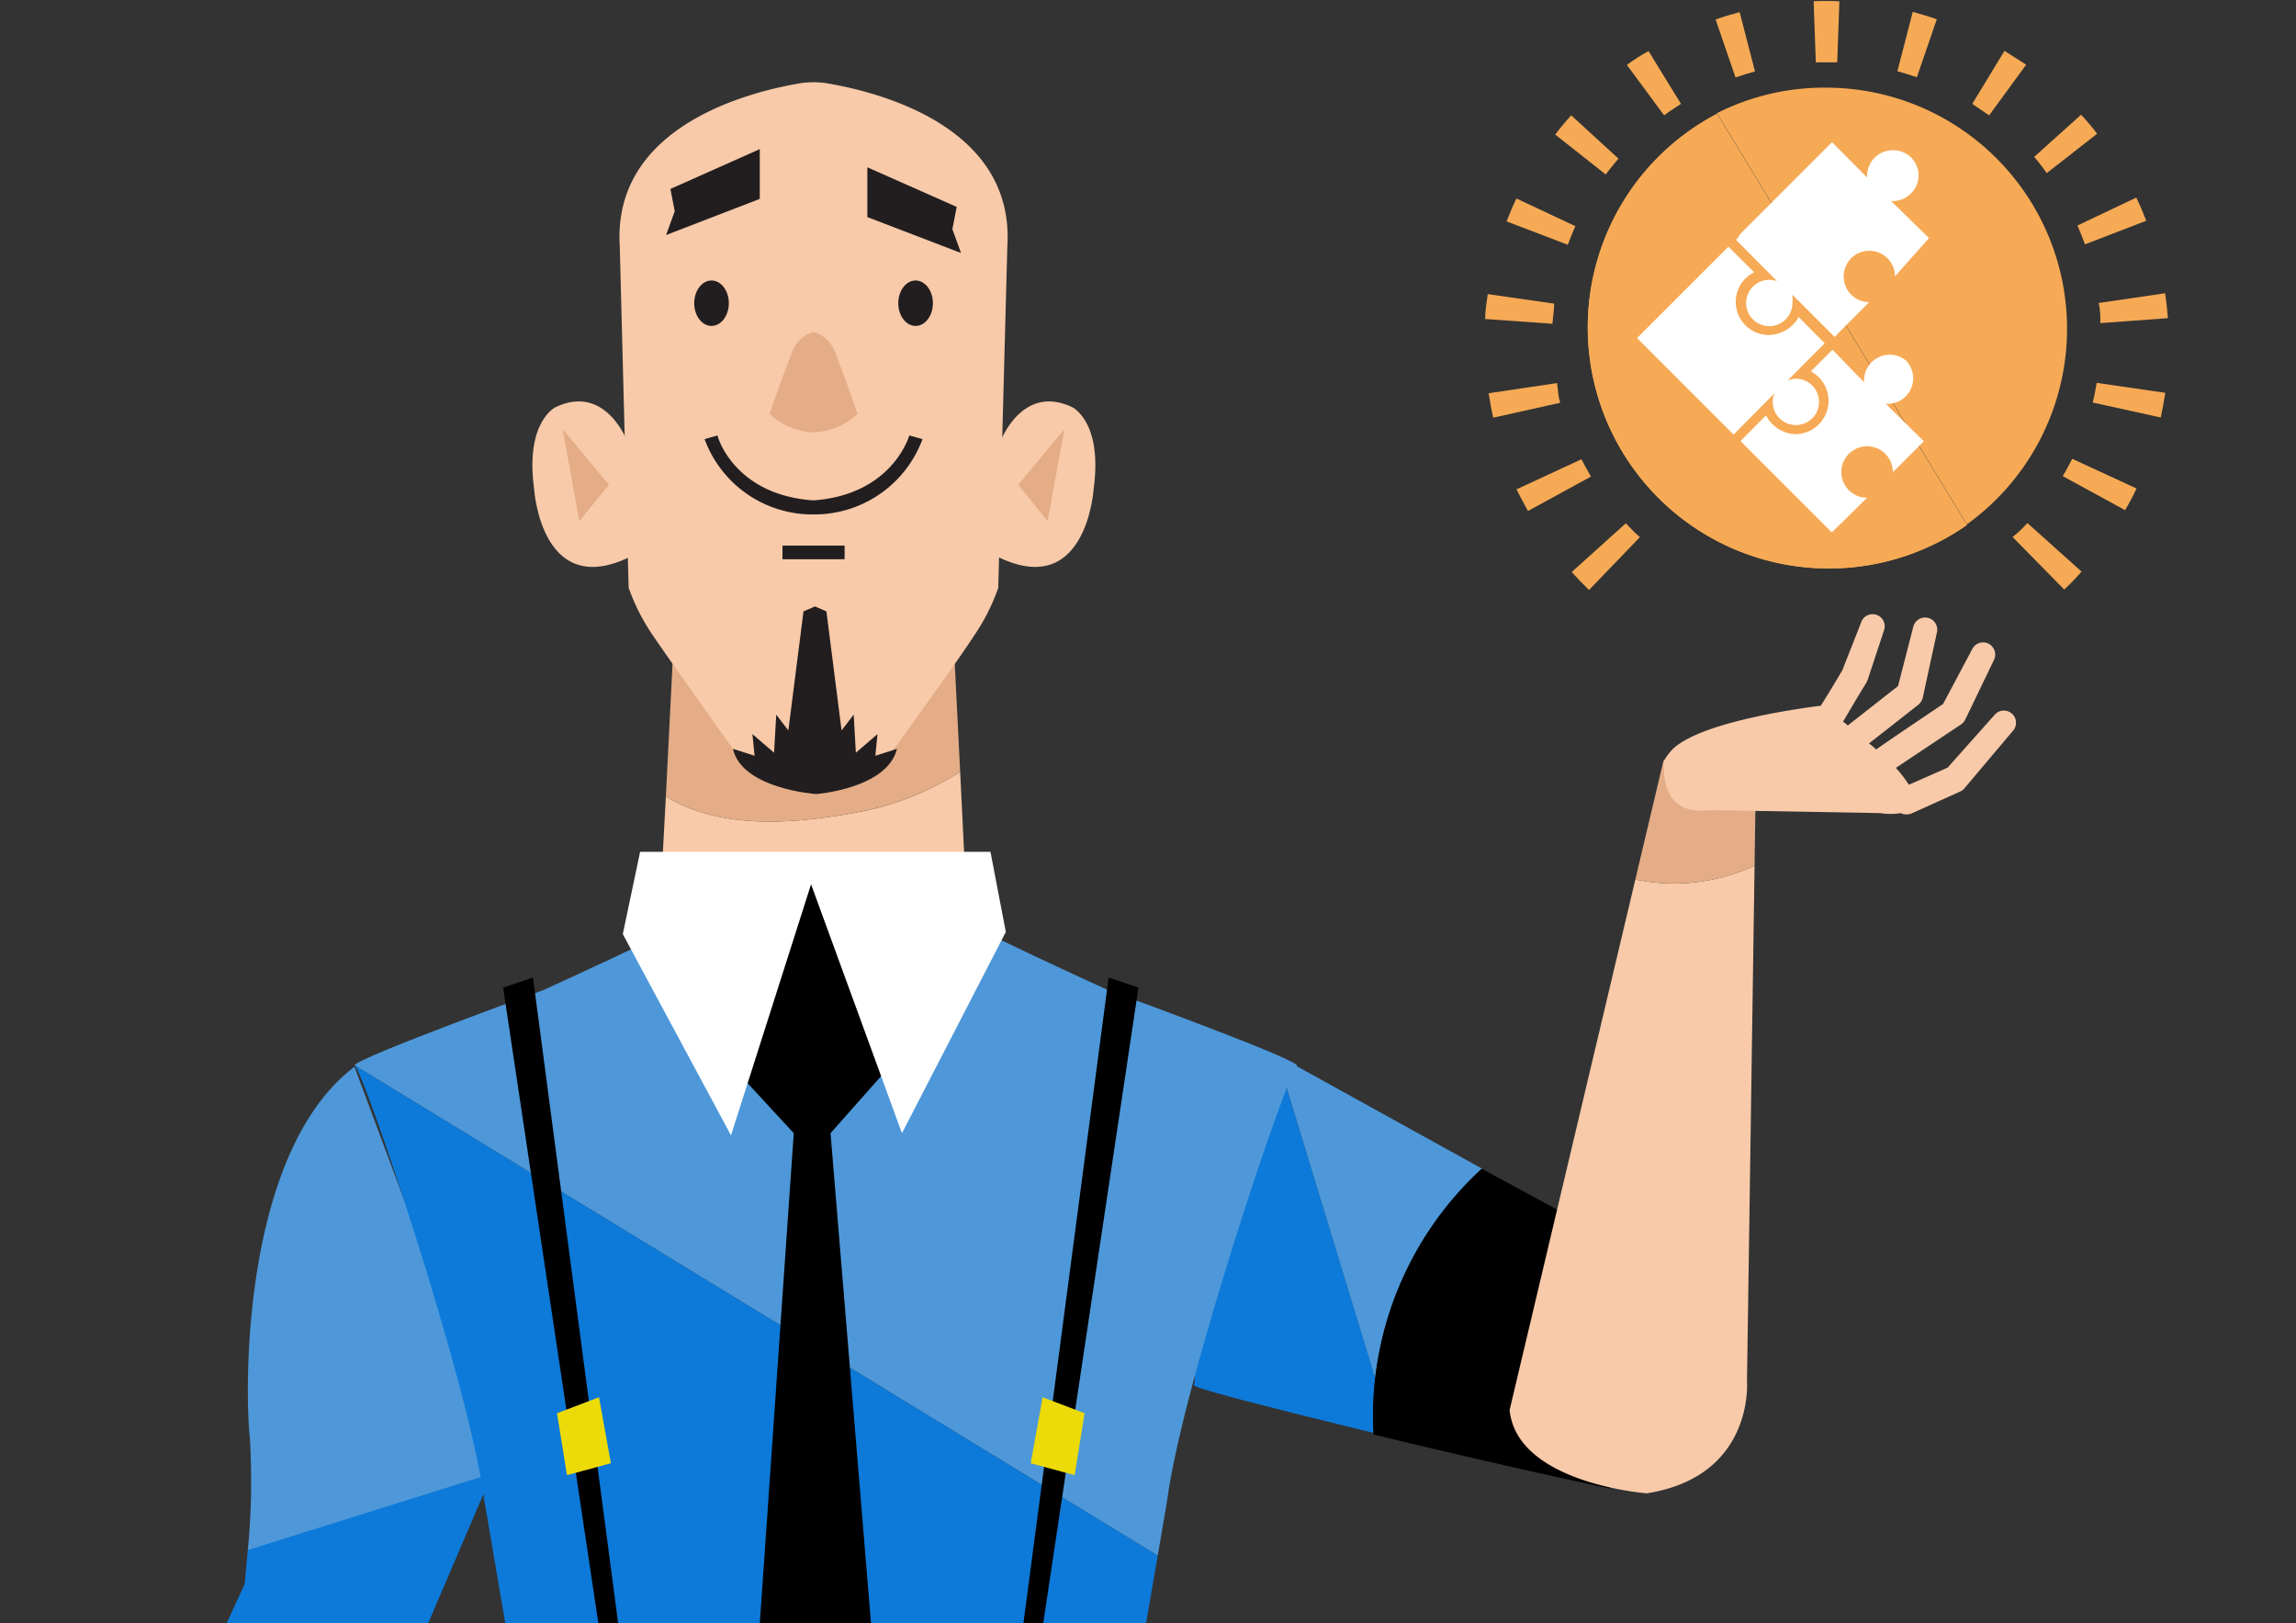
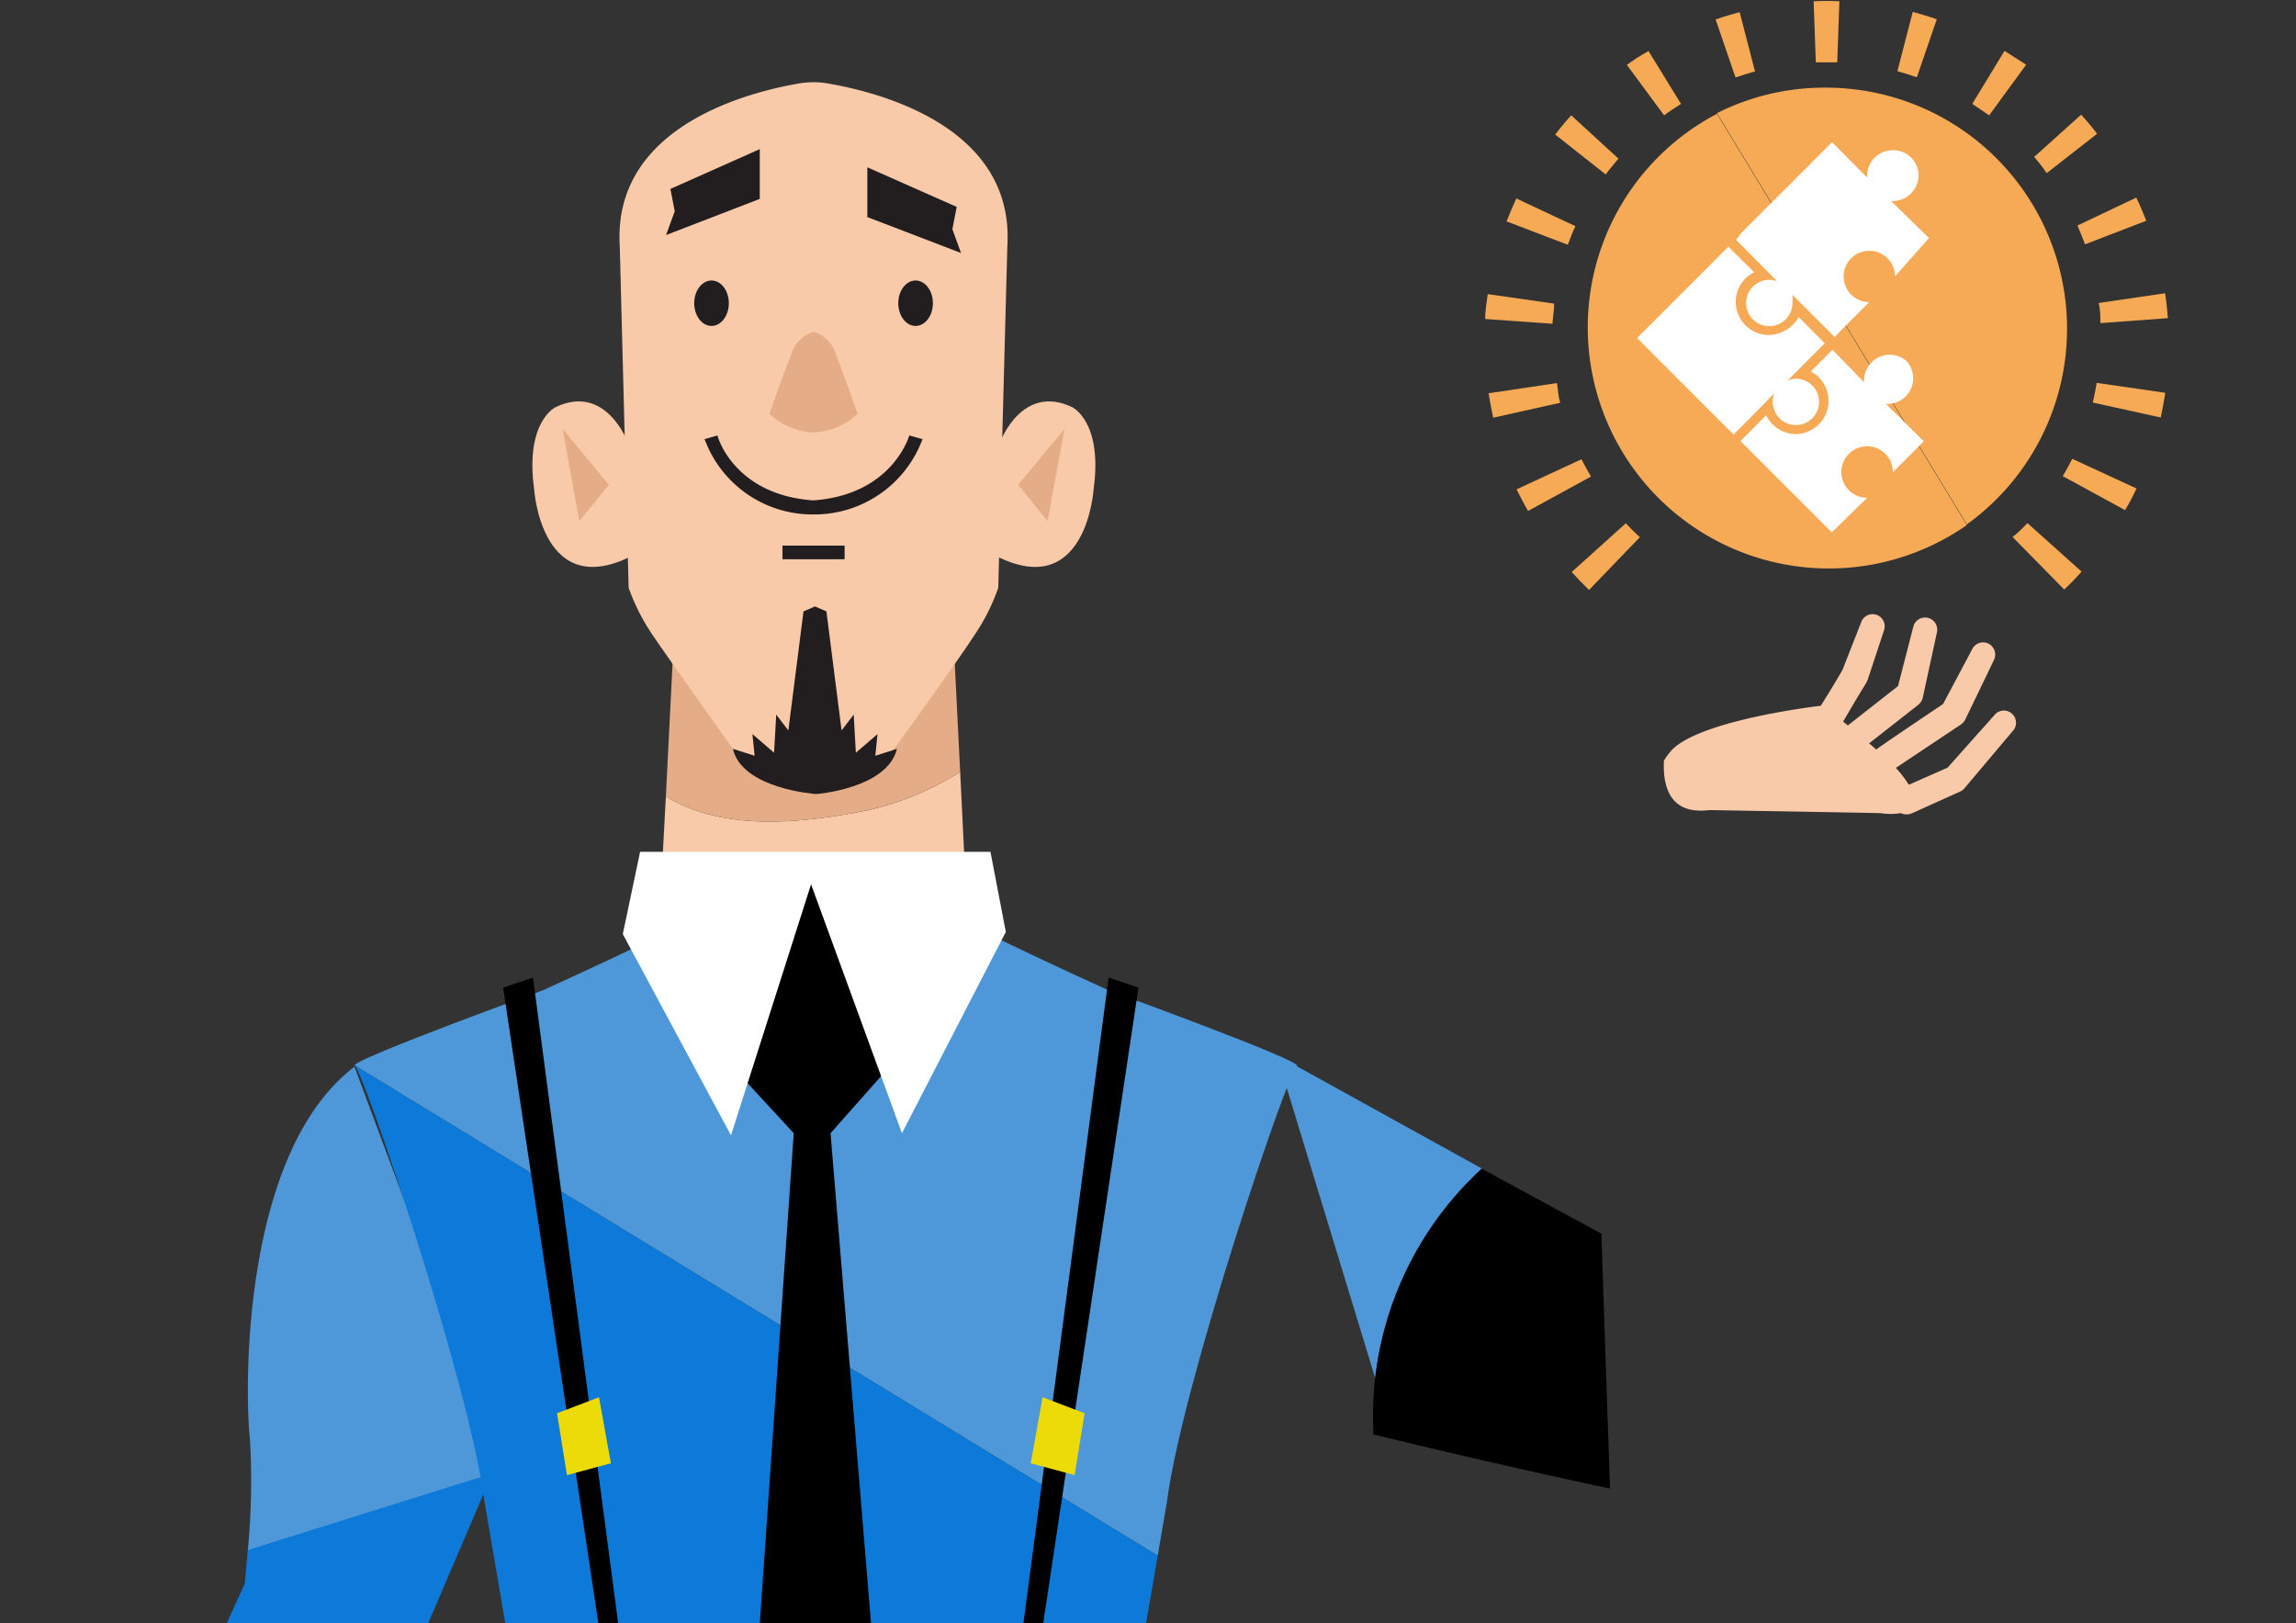
<svg xmlns="http://www.w3.org/2000/svg" viewBox="0 0 106.1 75">
  <rect x="0" y="0" width="106.1" height="75" fill="#333333" stroke="none" />
  <defs>
    <style>.cls-1{fill:none;}.cls-2{isolation:isolate;}.cls-3{clip-path:url(#clip-path);}.cls-4{fill:#f3c19b;}.cls-5{fill:#e4ad87;}.cls-6{fill:#221e20;}.cls-7{fill:#e5882b;}.cls-8{clip-path:url(#clip-path-2);}.cls-9{fill:#0d7ad9;}.cls-10{fill:#4e98d9;}.cls-11{fill:#f8caa9;}.cls-12{fill:#ecdb09;}.cls-13{fill:#fff;}.cls-14{fill:#f6aa55;}.cls-15{mix-blend-mode:multiply;}</style>
    <clipPath id="clip-path">
      <rect class="cls-1" y="-95" width="106.1" height="75" />
    </clipPath>
    <clipPath id="clip-path-2">
      <rect class="cls-1" width="106.1" height="75" />
    </clipPath>
  </defs>
  <g class="cls-2">
    <g id="DADOS_INFORMAÇÃO_E_CONHECIMENTO" data-name="DADOS , INFORMAÇÃO E CONHECIMENTO">
      <g class="cls-3">
        <path class="cls-4" d="M19-.94c0-.12-2.23-4.45-3.74-4.82,0,0-2.74-.6,2.57,7.19Z" />
        <path class="cls-5" d="M25.69-4.64,17.81,1.43S17.36-7.2,25.69-4.64Z" />
        <path class="cls-6" d="M49.45-18.5s6.76,12,7,14.44S56.79,4.21,56,7.47,51.43,35.2,51.43,35.2L52,36.36l-.93,1.4S56.56,48.13,55,57l-3.38,15.5.93,9S46.07,84,42.93,83c0,0,.34-24.46.34-24.81s-.58-14-.69-15.5-.94-7.1-.82-8.73-1.4-34.6-1.4-34.6l.58-23.65L48.17-22Z" />
        <path class="cls-6" d="M46.65-18.5l-.11,7S45.6-2.2,45-1.61L44-1.38,40.83,35s-.93,8-.93,9-2.22,28.77-2.22,29.12v10s-4.54-.12-6.29-1-4.54-2.91-4.54-2.91l1.86-12.58s-1.16-11.3-.81-13.87,2.91-11.3,2.91-11.3l-1-1.39.7-1.64s-5-19.33-5.36-21.9S22.46,3.55,23.55-3.87c0,0,9.24-14.17,13-16.38l6.75-1.87,3.27.35Z" />
        <path class="cls-7" d="M41.73,29.63l-.63-.05c.92-11,2.67-32,2.68-32.49h.63C44.41-2.44,42,26.35,41.73,29.63Z" />
      </g>
      <g class="cls-8">
-         <path class="cls-9" d="M55.17,64c-.09.12,3.83,1.12,8.32,2.21a14.39,14.39,0,0,1,.06-2.56L59.34,49.87C54.45,55.55,55.4,63.76,55.17,64Z" />
        <path class="cls-10" d="M68.49,54,59.9,49.25c-.19.2-.38.41-.56.62l4.21,13.81A15.78,15.78,0,0,1,68.49,54Z" />
        <path d="M74,57l-5.53-3a15.52,15.52,0,0,0-5,12.28c5.86,1.43,10.93,2.5,10.93,2.5Z" />
-         <path class="cls-11" d="M81.08,40a8.83,8.83,0,0,1-5.51.64L69.76,65.15C70.1,68.55,76.1,69,76.1,69c5-.79,4.63-5.2,4.63-5.2Z" />
-         <path class="cls-5" d="M81.08,40l.06-4.08-4.27-.77-1.3,5.49A8.83,8.83,0,0,0,81.08,40Z" />
        <path class="cls-11" d="M90.79,36.41,93,33.79A.56.56,0,0,0,92.2,33L90,35.47l-1.79.79a5.89,5.89,0,0,0-.6-.78l3-2a.61.61,0,0,0,.21-.24l1.32-2.74a.57.57,0,0,0-.25-.76.56.56,0,0,0-.75.25l-1.35,2.54c-1.76,1.18-2.64,1.78-3.09,2.1-.1-.09-.21-.19-.33-.28l2.27-1.78a.64.64,0,0,0,.21-.32l.65-3a.56.56,0,0,0-1.08-.31l-.71,2.76-2.32,1.82-.22-.18c.24-.39.58-1,1.08-1.8l.06-.14.76-2.3a.56.56,0,0,0-.38-.7.56.56,0,0,0-.69.37l-.86,2.19c-.29.5-.68,1.14-1,1.65-.5.06-5.46.68-6.84,2a2.94,2.94,0,0,0-.41.54c-.06,1.32.36,2.5,2.1,2.28l7.9.14a2.86,2.86,0,0,0,.94,0,.64.64,0,0,0,.54,0l2.22-1A.57.57,0,0,0,90.79,36.41Z" />
        <path class="cls-10" d="M23.09,67.29l-6.71-18c-5.27,4-5.07,15.14-4.83,17.19a33.69,33.69,0,0,1-.1,5.17l11.3-3.54Z" />
        <path class="cls-9" d="M11.45,71.62c-.08.91-.14,1.56-.14,1.56l-.87,1.9c3.1,2.13,6.5,4.23,7.6,4l4.71-11Z" />
        <path class="cls-10" d="M53.93,69.36c.7-5.4,5.6-19.9,6-20.1s-8.7-3.5-8.7-3.5-10.4-4.7-10.3-5.3l-2.83.39-2.72-.39c.1.6-10.3,5.3-10.3,5.3s-8.41,3.05-8.7,3.46L53.5,71.88Z" />
        <path class="cls-9" d="M53.5,71.88,16.38,49.22s0,0,0,0c.4.2,5.3,14.7,6,20.1l1.1,6.44,28.61,4.29Z" />
        <polygon points="23.25 45.63 28.88 83.21 29.71 83.67 24.63 45.17 23.25 45.63" />
        <polygon class="cls-12" points="25.74 65.3 26.2 68.16 28.23 67.61 27.68 64.56 25.74 65.3" />
        <polygon points="52.61 45.63 46.98 83.21 46.15 83.67 51.23 45.17 52.61 45.63" />
        <polygon class="cls-12" points="50.12 65.3 49.66 68.16 47.63 67.61 48.18 64.56 50.12 65.3" />
        <path class="cls-11" d="M30.77,36.8l-.18,3.36h14l-.22-4.5A13.3,13.3,0,0,1,40,37.46C37,38.05,33.42,38.42,30.77,36.8Z" />
        <path class="cls-5" d="M31.19,28.46l-.42,8.34c2.65,1.62,6.25,1.25,9.21.66a13.3,13.3,0,0,0,4.39-1.8L44,28.26Z" />
        <polygon points="40.38 41.96 37.78 39.76 35.38 40.46 33.08 48.46 36.68 52.36 35.08 75.45 37.48 82.86 40.28 75.36 38.38 52.36 41.48 48.86 40.38 41.96" />
        <polygon class="cls-13" points="45.77 39.36 29.58 39.36 28.78 43.16 33.78 52.46 37.48 40.86 41.68 52.36 46.48 43.06 45.77 39.36" />
        <path class="cls-11" d="M46.22,20.42s1-2.71,3.32-1.61c0,0,1.42.65,1,3.77,0,0-.33,5.4-4.72,3Z" />
        <polyline class="cls-5" points="49.19 19.82 47.05 22.4 48.41 24.08" />
        <path class="cls-11" d="M29,20.42s-1-2.71-3.32-1.61c0,0-1.42.65-1,3.77,0,0,.33,5.4,4.72,3Z" />
        <polyline class="cls-5" points="26 19.82 28.14 22.4 26.77 24.08" />
        <path class="cls-11" d="M38.05,35.75a5,5,0,0,0,3.27-1.15s3-4.14,3.72-5.27a9.28,9.28,0,0,0,1.09-2.17l.42-15.78c.34-5.47-5.78-7.09-8.27-7.52a3.85,3.85,0,0,0-.69-.06h0a4,4,0,0,0-.69.06c-2.48.43-8.6,2.05-8.26,7.52l.41,15.78a9.58,9.58,0,0,0,1.1,2.17c.76,1.13,3.72,5.27,3.72,5.27a5,5,0,0,0,3.27,1.15Z" />
        <path class="cls-5" d="M39.63,19.12s-.6-1.73-1-2.73a1.56,1.56,0,0,0-1-1.05h-.07a1.56,1.56,0,0,0-1,1.05c-.4,1-1,2.73-1,2.73a3.16,3.16,0,0,0,2,.86h.07A3.16,3.16,0,0,0,39.63,19.12Z" />
        <ellipse class="cls-6" cx="32.88" cy="14.01" rx="0.8" ry="1.05" />
        <ellipse class="cls-6" cx="42.31" cy="14.01" rx="0.8" ry="1.05" />
        <polygon class="cls-6" points="35.11 6.89 35.11 9.19 30.78 10.86 31.18 9.76 30.98 8.73 35.11 6.89" />
        <polygon class="cls-6" points="40.08 7.73 40.08 10.03 44.41 11.69 44.01 10.59 44.21 9.56 40.08 7.73" />
        <path class="cls-6" d="M37.69,23.77h-.2a5.31,5.31,0,0,1-4.93-3.48l.6-.17c0,.11.82,2.76,4.43,3,3.61-.26,4.4-2.91,4.43-3l.61.17a5.33,5.33,0,0,1-4.94,3.48Z" />
        <rect class="cls-6" x="36.16" y="25.21" width="2.87" height="0.63" />
        <path class="cls-6" d="M41.45,34.6l-1,.32.1-1-1,.86-.1-1.76-.56.73-.7-5.5-.53-.23h0l-.53.23-.7,5.5-.56-.73-.1,1.76-1-.86.1,1-1-.32c.41,1.84,3.8,2.09,3.85,2.09h0S41,36.44,41.45,34.6Z" />
        <path class="cls-14" d="M84.39,4.05a11.14,11.14,0,0,1,6.5,20.18l-11.55-19A11,11,0,0,1,84.39,4.05Z" />
        <path class="cls-14" d="M75.18,3c.31-.23.63-.44,1-.64l1.5,2.44c-.26.17-.53.34-.78.53Z" />
        <path class="cls-14" d="M88.39.55c.37.1.74.21,1.11.34l-.92,2.68c-.29-.1-.6-.2-.9-.28Z" />
        <path class="cls-14" d="M71.87,6.22a10.58,10.58,0,0,1,.74-.89l2.18,2c-.2.24-.4.48-.59.73Z" />
        <path class="cls-14" d="M79.28.9c.36-.13.73-.24,1.11-.34L81.1,3.3c-.3.08-.61.18-.9.28Z" />
        <path class="cls-14" d="M68.63,14.74c0-.39.07-.77.12-1.15l3.07.44c0,.31-.06.61-.08.93Z" />
        <path class="cls-14" d="M69.62,10.23c.14-.36.29-.71.45-1.06l2.73,1.28c-.13.28-.24.57-.35.86Z" />
        <path class="cls-14" d="M100.05,13.55c.06.38.1.77.13,1.15l-3.12.23c0-.31,0-.62-.08-.93Z" />
        <path class="cls-14" d="M92.63,2.35c.33.21.66.42,1,.64L91.92,5.33l-.78-.53Z" />
        <path class="cls-14" d="M83.91,2.88,83.81.06A11,11,0,0,1,85,.06l-.1,2.82-.46,0Z" />
        <path class="cls-14" d="M98.73,22.57c-.16.35-.34.69-.53,1L95.32,22c.16-.26.3-.53.44-.8Z" />
        <path class="cls-14" d="M100.06,18.15c-.06.38-.13.77-.21,1.14l-3.14-.69c.07-.3.13-.6.18-.91Z" />
        <path class="cls-14" d="M96.17,5.3c.26.28.51.58.74.88L94.58,8A8.32,8.32,0,0,0,94,7.25Z" />
        <path class="cls-14" d="M98.72,9.13c.17.35.32.71.46,1.07l-2.83,1.09c-.11-.3-.23-.59-.35-.87Z" />
        <path class="cls-14" d="M70.61,23.61c-.19-.33-.37-.68-.53-1l3-1.39c.14.27.29.54.44.8Z" />
        <path class="cls-14" d="M75.78,24.82l-2.35,2.44c-.28-.27-.55-.55-.8-.83l2.5-2.25C75.34,24.4,75.55,24.62,75.78,24.82Z" />
        <path class="cls-14" d="M93.69,24.17l2.5,2.24a10.45,10.45,0,0,1-.8.83L93,24.81C93.27,24.61,93.48,24.39,93.69,24.17Z" />
        <path class="cls-14" d="M72.1,18.61,69,19.3c-.08-.37-.15-.76-.21-1.13l3.16-.47C72,18,72,18.31,72.1,18.61Z" />
-         <path class="cls-14" d="M79.34,5.26l11.55,19a11.14,11.14,0,1,1-11.55-19Z" />
+         <path class="cls-14" d="M79.34,5.26l11.55,19Z" />
        <g class="cls-15">
          <path class="cls-14" d="M79.34,5.26l11.55,19a11.14,11.14,0,1,1-11.55-19Z" />
        </g>
        <polygon class="cls-13" points="88.9 20.4 87.47 21.82 87.47 21.82 88.9 20.4 87.27 18.77 87.27 18.77 88.9 20.4" />
        <path class="cls-13" d="M84.68,16.16h0l-1,1A1.54,1.54,0,0,1,83,20.06a1.58,1.58,0,0,1-1.39-.87l-1.18,1.19,0,0,4.22,4.22L86.28,23h0a1.19,1.19,0,1,1,1.19-1.18l1.43-1.43-1.63-1.61h0l-.12-.12h.08a1.18,1.18,0,0,0,1.18-1.19,1.22,1.22,0,0,0-.3-.78,1.18,1.18,0,0,0-.78-.3,1.19,1.19,0,0,0-1.19,1.19v.08l-.08-.08h0Z" />
        <path class="cls-13" d="M81.74,15.48a1.53,1.53,0,0,1-.68-2.9L79.87,11.4h0l-4.22,4.22,4.46,4.46L82,18.17a.9.9,0,0,0-.08.4A1.07,1.07,0,1,0,83,17.5a.9.9,0,0,0-.4.09l1.72-1.73-1.2-1.21A1.63,1.63,0,0,1,81.74,15.48Z" />
        <path class="cls-13" d="M89.14,11,87.39,9.29h.08A1.2,1.2,0,0,0,88.66,8.1a1.17,1.17,0,0,0-1.19-1.16,1.19,1.19,0,0,0-1.19,1.18V8.2L84.66,6.57l-4.22,4.22L80.3,11l-.08.08,1.9,1.91a1.13,1.13,0,0,0-.36-.06A1.07,1.07,0,1,0,82.83,14a1.35,1.35,0,0,0,0-.28s0-.06,0-.1l.1.1,1.85,1.85.08-.08.16-.17,1.36-1.36h0a1.18,1.18,0,0,1-1.18-1.19,1.17,1.17,0,0,1,1.18-1.18,1.18,1.18,0,0,1,1.19,1.18h0Z" />
        <path class="cls-13" d="M82.77,13.67h.06l-.08-.1A.22.22,0,0,0,82.77,13.67Z" />
      </g>
    </g>
  </g>
</svg>